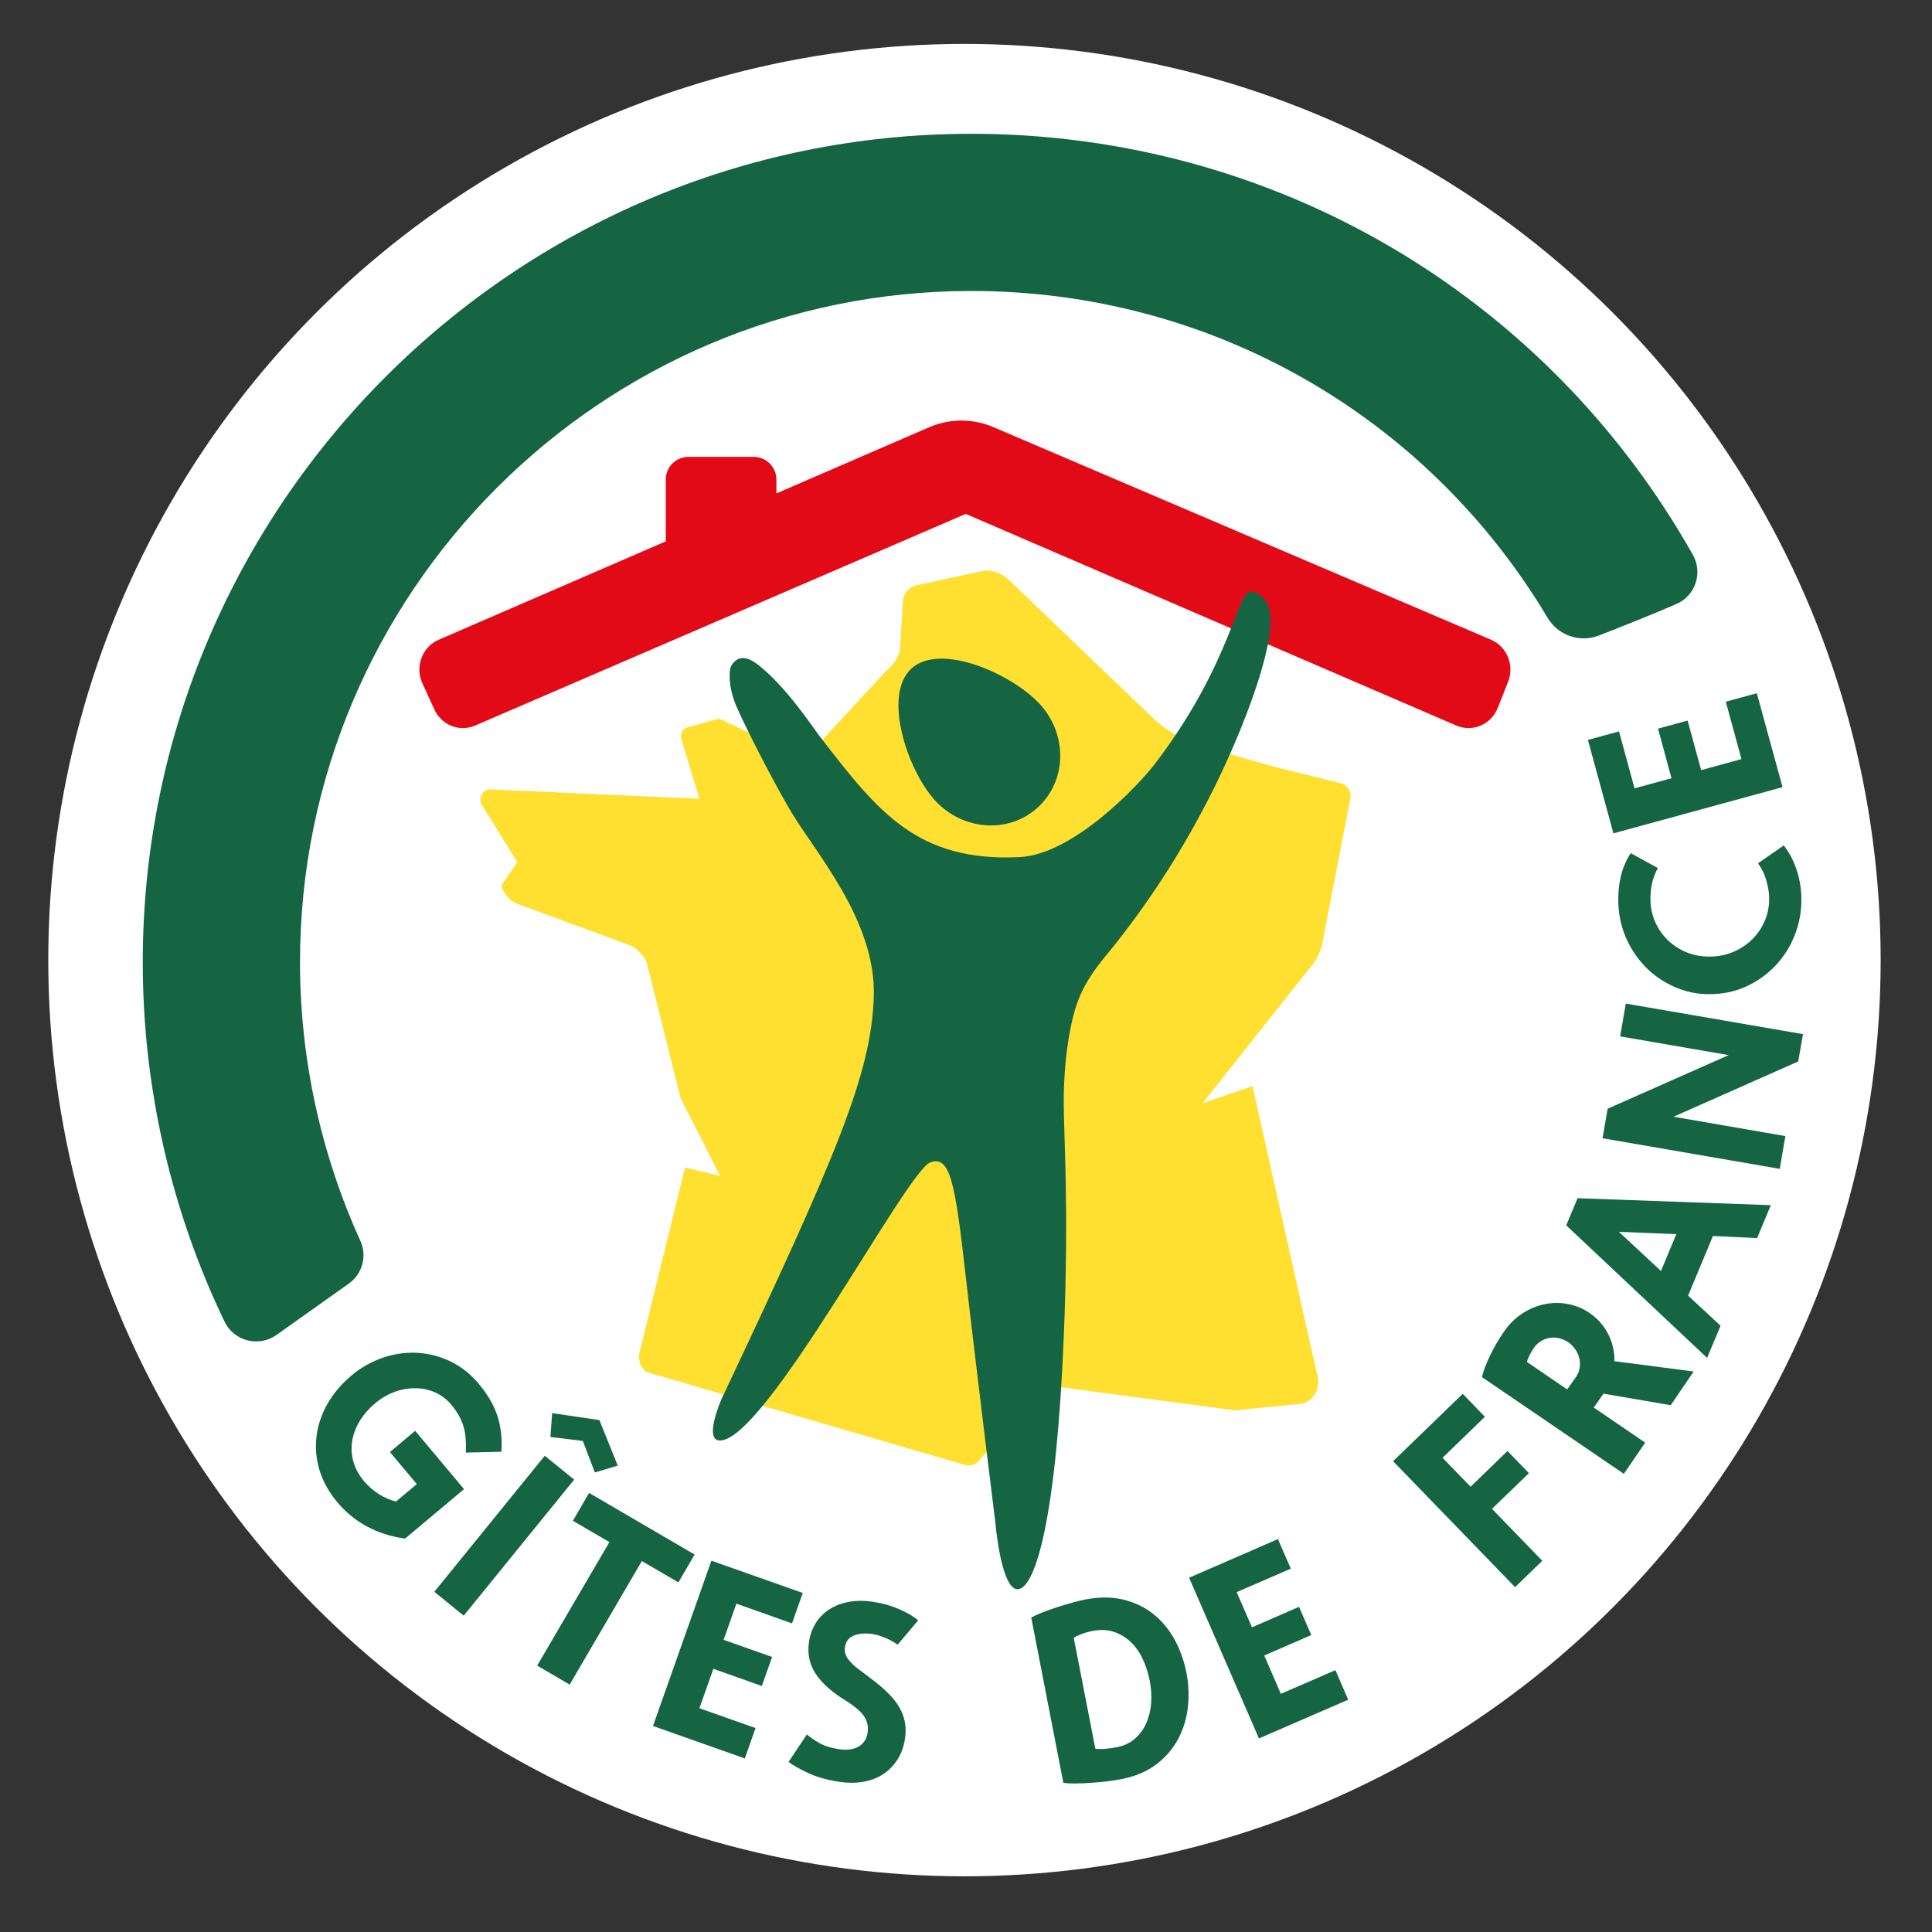
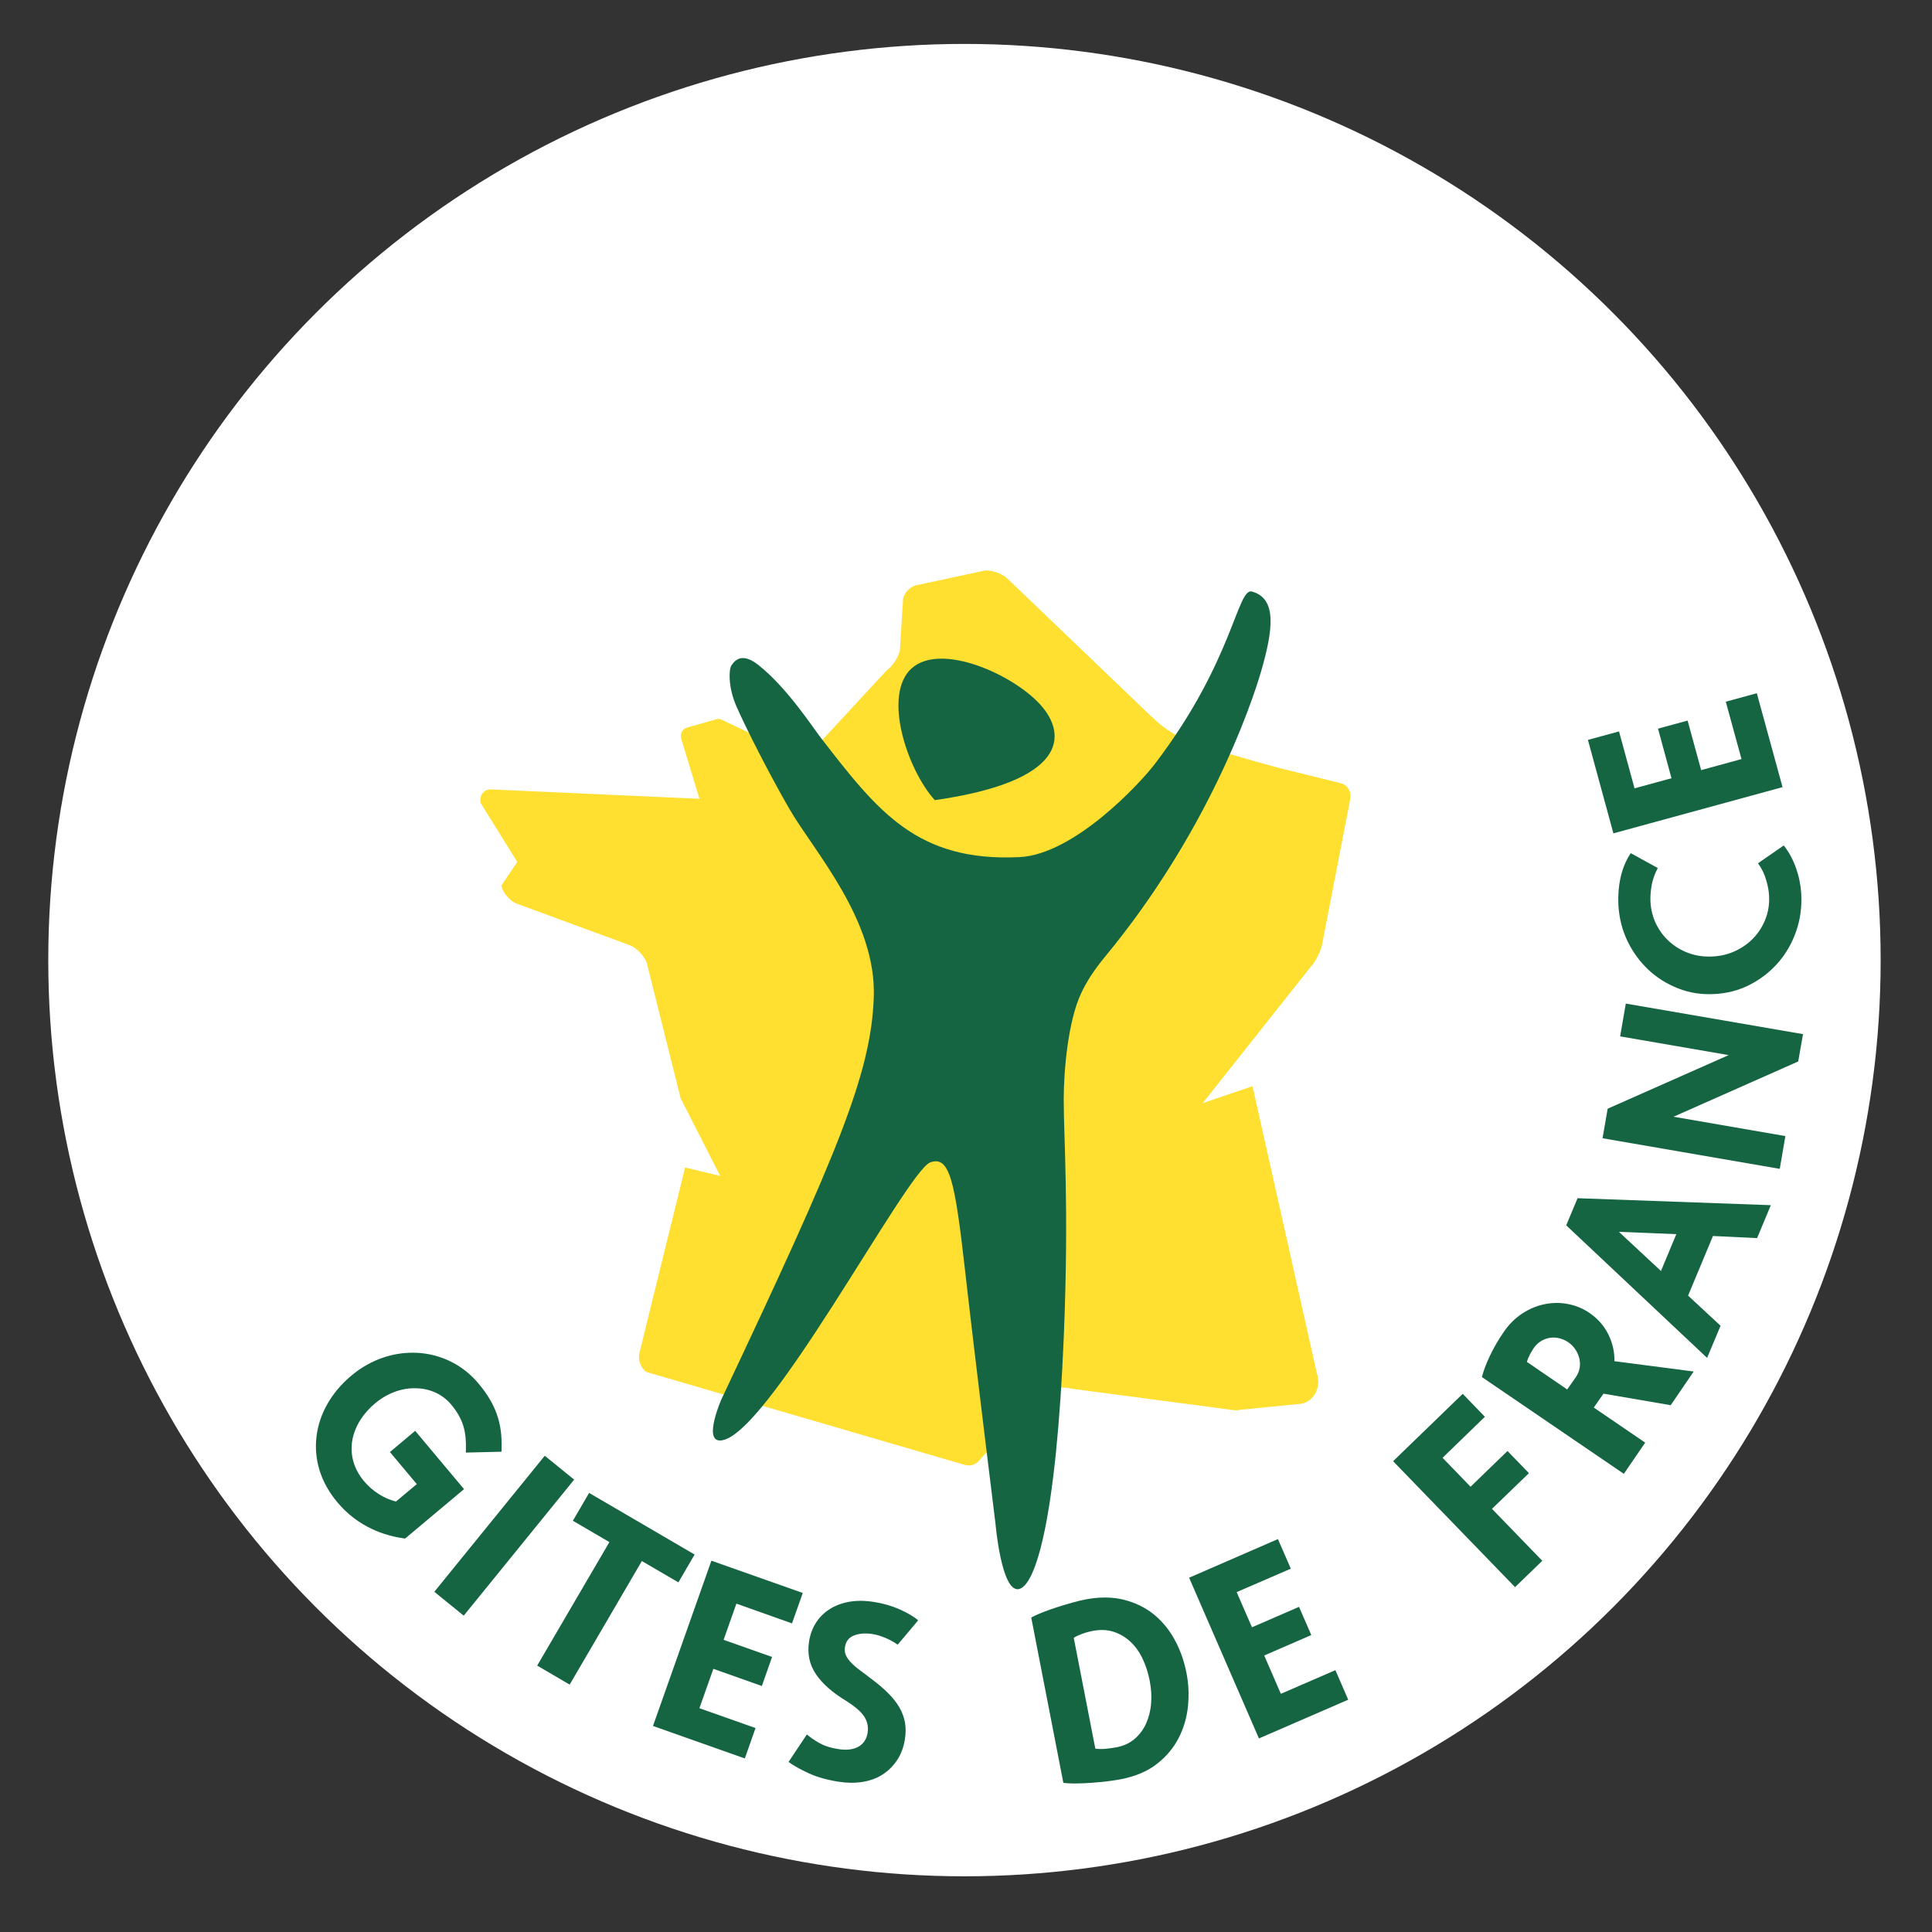
<svg xmlns="http://www.w3.org/2000/svg" version="1.1" id="Calque_1" x="0px" y="0px" width="64px" height="64px" viewBox="0 0 64 64" enable-background="new 0 0 64 64" xml:space="preserve">
  <rect x="0" y="0" width="64" height="64" fill="#333333" stroke="none" />
  <circle fill="#FFFFFF" cx="31.949" cy="31.805" r="30.35" />
-   <path fill="#156543" d="M56.078,18.378C51.205,9.743,42.161,4.432,32.175,4.432c-15.134,0-27.446,12.312-27.446,27.446  c0,4.124,0.933,8.213,2.71,11.905c0.312,0.646,1.134,0.854,1.719,0.44l2.395-1.701c0.451-0.318,0.615-0.913,0.385-1.418  c-1.31-2.879-2-6.039-2-9.227c0-12.262,9.976-22.238,22.237-22.238c7.907,0,15.084,4.11,19.091,10.827  c0.351,0.585,1.067,0.833,1.7,0.586c0.772-0.301,1.793-0.707,2.562-1.041C56.16,19.741,56.418,18.978,56.078,18.378z" />
-   <polygon fill="#156543" points="19.856,47.042 18.291,46.812 18.233,47.602 19.307,47.733 19.705,48.777 20.464,48.551 " />
  <path fill="#156543" d="M15.848,45.827c-1.044-1.248-2.891-1.362-4.205-0.261l-0.012,0.01c-0.645,0.542-1.053,1.25-1.145,1.999  c-0.096,0.779,0.141,1.535,0.687,2.187c0.697,0.834,1.581,1.111,2.199,1.197l0.046,0.009l1.954-1.638l-1.619-1.932l-0.836,0.703  l0.89,1.062l-0.69,0.577c-0.395-0.096-0.779-0.342-1.062-0.678c-0.324-0.389-0.459-0.841-0.391-1.31  c0.069-0.462,0.337-0.909,0.77-1.271c0.389-0.325,0.865-0.505,1.335-0.494c0.473,0.007,0.893,0.2,1.178,0.542  c0.422,0.504,0.5,0.938,0.487,1.479l-0.003,0.111l1.182-0.029l0.002-0.101C16.644,47.137,16.42,46.509,15.848,45.827" />
  <rect x="16.09" y="47.948" transform="matrix(-0.776 -0.63 0.63 -0.776 -2.36 100.865)" fill="#156543" width="1.255" height="5.807" />
  <polygon fill="#156543" points="20.187,51.084 18.977,50.377 19.515,49.455 23.01,51.496 22.473,52.418 21.262,51.712   18.871,55.805 17.795,55.175 " />
  <polygon fill="#156543" points="23.566,51.7 26.593,52.769 26.236,53.777 24.394,53.123 23.97,54.322 25.576,54.889 25.237,55.851   23.631,55.282 23.169,56.587 25.028,57.244 24.673,58.251 21.631,57.175 " />
  <path fill="#156543" d="M26.729,57.456l0.087,0.07c0.128,0.098,0.262,0.183,0.402,0.254c0.14,0.07,0.324,0.124,0.555,0.161  c0.269,0.043,0.489,0.016,0.66-0.077c0.17-0.096,0.274-0.249,0.308-0.464c0.03-0.188-0.005-0.361-0.103-0.521  c-0.098-0.162-0.298-0.337-0.598-0.529c-0.466-0.28-0.805-0.581-1.016-0.898c-0.211-0.314-0.286-0.674-0.223-1.075  c0.036-0.232,0.113-0.438,0.229-0.622c0.117-0.181,0.267-0.331,0.455-0.451c0.186-0.118,0.404-0.2,0.653-0.244  c0.248-0.043,0.52-0.04,0.814,0.007c0.308,0.048,0.591,0.13,0.856,0.248c0.265,0.12,0.467,0.238,0.607,0.361l-0.679,0.807  c-0.035-0.026-0.083-0.058-0.146-0.095c-0.064-0.039-0.134-0.074-0.21-0.109c-0.078-0.034-0.155-0.064-0.237-0.091  c-0.081-0.026-0.156-0.045-0.225-0.056c-0.243-0.039-0.45-0.023-0.623,0.043c-0.172,0.065-0.274,0.192-0.304,0.382  c-0.017,0.1-0.005,0.193,0.031,0.276c0.036,0.081,0.094,0.163,0.173,0.244c0.077,0.082,0.169,0.162,0.278,0.242  s0.227,0.168,0.354,0.267c0.227,0.167,0.421,0.332,0.583,0.491c0.162,0.161,0.289,0.319,0.382,0.481  c0.092,0.159,0.154,0.326,0.186,0.498c0.03,0.172,0.03,0.356,0,0.547c-0.042,0.275-0.131,0.513-0.265,0.71  c-0.133,0.199-0.297,0.358-0.491,0.48c-0.195,0.121-0.417,0.199-0.66,0.237c-0.246,0.038-0.505,0.035-0.779-0.008  c-0.392-0.061-0.727-0.156-1.006-0.286c-0.279-0.129-0.498-0.253-0.655-0.37L26.729,57.456z" />
  <path fill="#156543" d="M34.161,53.582c0.089-0.05,0.208-0.104,0.36-0.164c0.153-0.061,0.314-0.118,0.484-0.174  c0.174-0.055,0.343-0.106,0.507-0.152c0.165-0.047,0.306-0.08,0.423-0.104c0.47-0.091,0.894-0.091,1.275,0.001  c0.38,0.094,0.713,0.252,0.997,0.478c0.284,0.229,0.519,0.51,0.704,0.848c0.185,0.339,0.314,0.705,0.393,1.105  c0.07,0.357,0.086,0.723,0.049,1.1c-0.037,0.373-0.141,0.726-0.309,1.055c-0.169,0.327-0.409,0.615-0.722,0.858  c-0.312,0.244-0.71,0.413-1.196,0.507c-0.116,0.023-0.261,0.044-0.425,0.066c-0.169,0.02-0.344,0.037-0.521,0.05  c-0.181,0.014-0.355,0.021-0.523,0.023c-0.167,0.003-0.312-0.005-0.432-0.02L34.161,53.582z M36.284,57.926  c0.094,0.014,0.205,0.016,0.326,0.007c0.122-0.011,0.255-0.031,0.394-0.056c0.23-0.045,0.424-0.138,0.585-0.276  c0.162-0.139,0.287-0.309,0.379-0.511c0.088-0.199,0.146-0.422,0.164-0.665c0.02-0.246,0.003-0.494-0.047-0.752  c-0.052-0.261-0.128-0.504-0.237-0.729c-0.106-0.225-0.241-0.412-0.404-0.562c-0.161-0.151-0.348-0.26-0.558-0.328  s-0.442-0.076-0.699-0.026c-0.136,0.028-0.261,0.063-0.37,0.107c-0.112,0.043-0.194,0.081-0.247,0.122L36.284,57.926z" />
  <polygon fill="#156543" points="39.391,52.264 42.333,50.984 42.76,51.964 40.966,52.741 41.473,53.906 43.032,53.229   43.438,54.163 41.879,54.84 42.43,56.11 44.237,55.326 44.661,56.305 41.704,57.588 " />
  <polygon fill="#156543" points="46.148,48.404 48.455,46.172 49.189,46.933 47.787,48.291 48.714,49.25 49.938,48.066 50.648,48.8   49.424,49.982 51.09,51.703 50.188,52.576 " />
  <path fill="#156543" d="M52.796,46.627l1.703,1.162l-0.707,1.034l-4.702-3.206c0.047-0.195,0.136-0.429,0.262-0.697  c0.128-0.27,0.28-0.534,0.459-0.793c0.172-0.255,0.38-0.46,0.614-0.614c0.237-0.154,0.484-0.258,0.739-0.309  c0.256-0.053,0.514-0.057,0.772-0.007c0.26,0.049,0.5,0.146,0.72,0.298c0.268,0.184,0.475,0.416,0.617,0.698s0.213,0.58,0.206,0.898  l2.626,0.342l-0.761,1.116l-2.225-0.382l-0.01,0.012L52.796,46.627z M51.915,46.027l0.287-0.406c0.066-0.1,0.11-0.202,0.127-0.309  s0.012-0.215-0.014-0.321c-0.027-0.104-0.07-0.205-0.134-0.296c-0.062-0.093-0.141-0.17-0.234-0.234  c-0.09-0.062-0.188-0.103-0.291-0.129c-0.104-0.026-0.207-0.03-0.312-0.015c-0.101,0.015-0.2,0.051-0.296,0.109  c-0.094,0.057-0.178,0.136-0.247,0.239c-0.032,0.051-0.074,0.118-0.123,0.207c-0.046,0.09-0.078,0.171-0.096,0.244L51.915,46.027z" />
  <path fill="#156543" d="M58.206,41.014l0.455-1.091l-6.402-0.231l-0.376,0.899l4.667,4.391l0.446-1.065l-1.076-0.998l0.824-1.975  L58.206,41.014z M55.022,42.103l-1.394-1.297l1.902,0.077L55.022,42.103z" />
  <polygon fill="#156543" points="59.727,34.257 53.857,33.245 53.669,34.331 57.264,34.952 53.256,36.727 53.086,37.706   58.957,38.72 59.143,37.634 55.438,36.993 59.568,35.162 " />
  <path fill="#156543" d="M59.089,28.006c0.172,0.218,0.309,0.471,0.409,0.758c0.1,0.285,0.155,0.569,0.171,0.85  c0.022,0.44-0.035,0.855-0.172,1.245c-0.138,0.392-0.336,0.735-0.597,1.034c-0.263,0.301-0.575,0.542-0.935,0.728  c-0.36,0.184-0.752,0.287-1.175,0.308c-0.424,0.023-0.821-0.038-1.197-0.186c-0.375-0.146-0.704-0.353-0.99-0.62  c-0.284-0.269-0.518-0.589-0.694-0.955c-0.176-0.37-0.275-0.768-0.298-1.197c-0.015-0.309,0.009-0.612,0.074-0.908  c0.066-0.297,0.178-0.564,0.335-0.801l0.896,0.492c-0.102,0.196-0.172,0.39-0.205,0.581c-0.032,0.193-0.045,0.373-0.037,0.541  c0.016,0.267,0.078,0.512,0.189,0.737c0.113,0.226,0.259,0.42,0.442,0.583c0.184,0.165,0.396,0.291,0.641,0.379  c0.244,0.089,0.505,0.124,0.787,0.11c0.277-0.014,0.534-0.078,0.769-0.191c0.236-0.112,0.438-0.261,0.605-0.442  c0.168-0.184,0.296-0.392,0.384-0.628c0.089-0.235,0.127-0.486,0.111-0.753c-0.006-0.151-0.038-0.327-0.097-0.525  c-0.057-0.198-0.146-0.38-0.269-0.549L59.089,28.006z" />
  <polygon fill="#156543" points="53.446,27.606 52.602,24.51 53.632,24.229 54.146,26.114 55.37,25.78 54.924,24.137 55.904,23.87   56.353,25.511 57.689,25.145 57.169,23.245 58.197,22.964 59.049,26.075 " />
  <path fill="#FFDF2F" d="M44.413,25.945l-1.98-0.49c-0.153-0.033-1.585-0.434-2.735-0.785c-0.578-0.177-1.111-0.497-1.557-0.935  l-4.791-4.589c-0.178-0.154-0.501-0.264-0.727-0.246l-2.2,0.473c-0.226,0.02-0.453,0.227-0.507,0.461l-0.107,1.722  c-0.055,0.235-0.256,0.531-0.446,0.659l-2.456,2.659c-0.19,0.128-0.514,0.151-0.721,0.054l-2.282-1.087  c-0.054-0.025-0.114-0.032-0.17-0.016l-0.988,0.281c-0.146,0.042-0.226,0.209-0.179,0.368l0.604,1.987l-6.942-0.312  c-0.225,0.018-0.359,0.225-0.302,0.46l1.209,1.946l-0.531,0.784c0.059,0.237,0.278,0.5,0.489,0.586l3.787,1.394  c0.212,0.086,0.456,0.342,0.542,0.567l1.124,4.495l1.311,2.573l-1.164-0.278l-1.508,6.127c-0.066,0.232,0.037,0.522,0.231,0.647  l10.539,3.075c0.218,0.065,0.421-0.024,0.582-0.263l2.186-2.179c0.197-0.114,0.536-0.152,0.753-0.084l5.382,0.713  c0.071,0.008,0.143,0.007,0.214-0.01l2.05-0.203c0.42-0.091,0.658-0.577,0.497-1.017l-2.129-9.5l-1.652,0.562l3.582-4.52  c0.16-0.168,0.328-0.501,0.375-0.737l0.934-4.827C44.776,26.227,44.634,25.994,44.413,25.945z" />
-   <path fill="#E30A18" d="M49.391,21.191l-16.477-7.039c-0.682-0.293-1.451-0.293-2.132,0l-5.062,2.192v-0.457  c0-0.415-0.338-0.752-0.751-0.752h-2.164c-0.416,0-0.751,0.337-0.751,0.752v2.046l-7.517,3.257  c-0.534,0.229-0.786,0.857-0.563,1.405l0.395,0.863c0.223,0.548,0.836,0.806,1.369,0.578l16.254-7.012l16.252,7.012  c0.532,0.229,1.147-0.03,1.369-0.578l0.341-0.863C50.177,22.048,49.925,21.42,49.391,21.191z" />
-   <path fill="#156543" d="M34.461,23.341c-0.916-1.01-3.3-2.072-4.265-1.198c-0.965,0.874-0.146,3.35,0.77,4.363  c0.916,1.011,2.44,1.123,3.403,0.25C35.336,25.881,35.376,24.354,34.461,23.341z" />
+   <path fill="#156543" d="M34.461,23.341c-0.916-1.01-3.3-2.072-4.265-1.198c-0.965,0.874-0.146,3.35,0.77,4.363  C35.336,25.881,35.376,24.354,34.461,23.341z" />
  <path fill="#156543" d="M41.474,19.596c-0.492-0.137-0.614,2.29-3.202,5.689c-0.535,0.707-2.709,3.022-4.5,3.108  c-3.4,0.164-4.698-1.52-6.586-3.959c-0.254-0.329-1.129-1.675-2.072-2.411c-0.467-0.365-0.718-0.226-0.876,0.006  c-0.061,0.09-0.074,0.261-0.067,0.446c0.015,0.331,0.104,0.651,0.237,0.954c0.301,0.683,1.07,2.206,1.739,3.363  c0.807,1.399,2.891,3.682,2.798,6.245c-0.09,2.53-1.187,5.147-5.047,13.316c0,0-0.593,1.348-0.06,1.365  c1.499,0.049,6.188-8.92,6.976-9.211c0.655-0.242,0.821,0.642,1.161,3.632c0.338,2.987,1,8.32,1,8.32s0.192,2.26,0.76,2.184  c0.57-0.076,1.26-2.343,1.507-8.428c0.174-4.275-0.008-6.558-0.005-7.808c0.003-0.997,0.152-2.595,0.574-3.497  c0.173-0.372,0.409-0.749,0.801-1.225c3.373-4.082,4.824-8.271,5.169-9.463C42.179,20.84,42.301,19.826,41.474,19.596z" />
</svg>